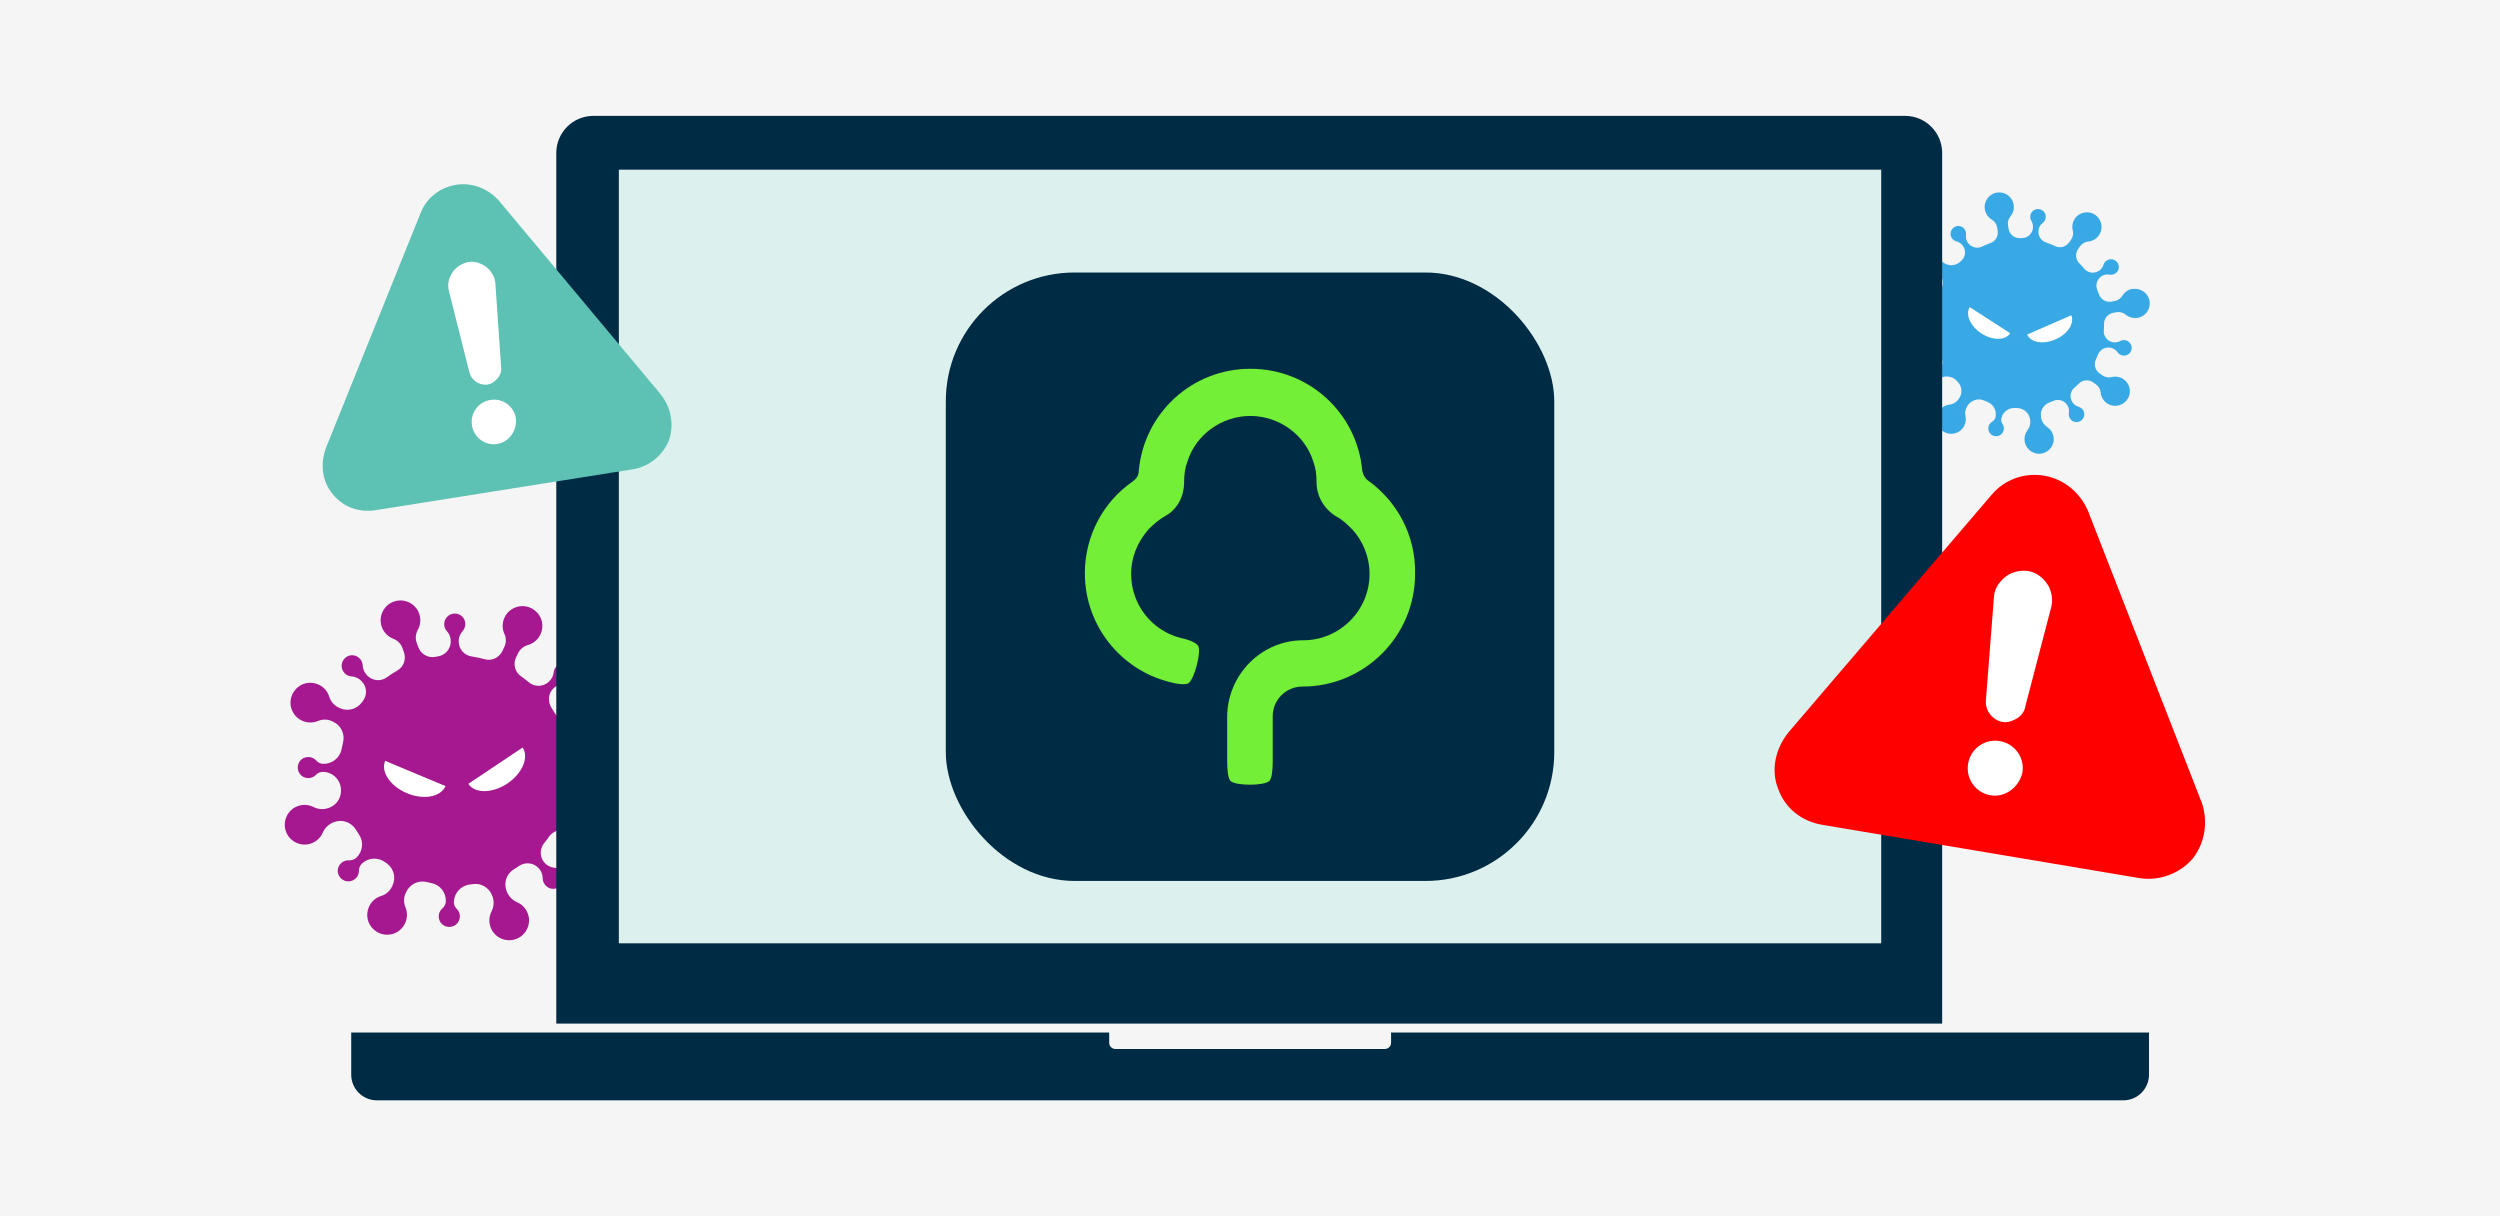
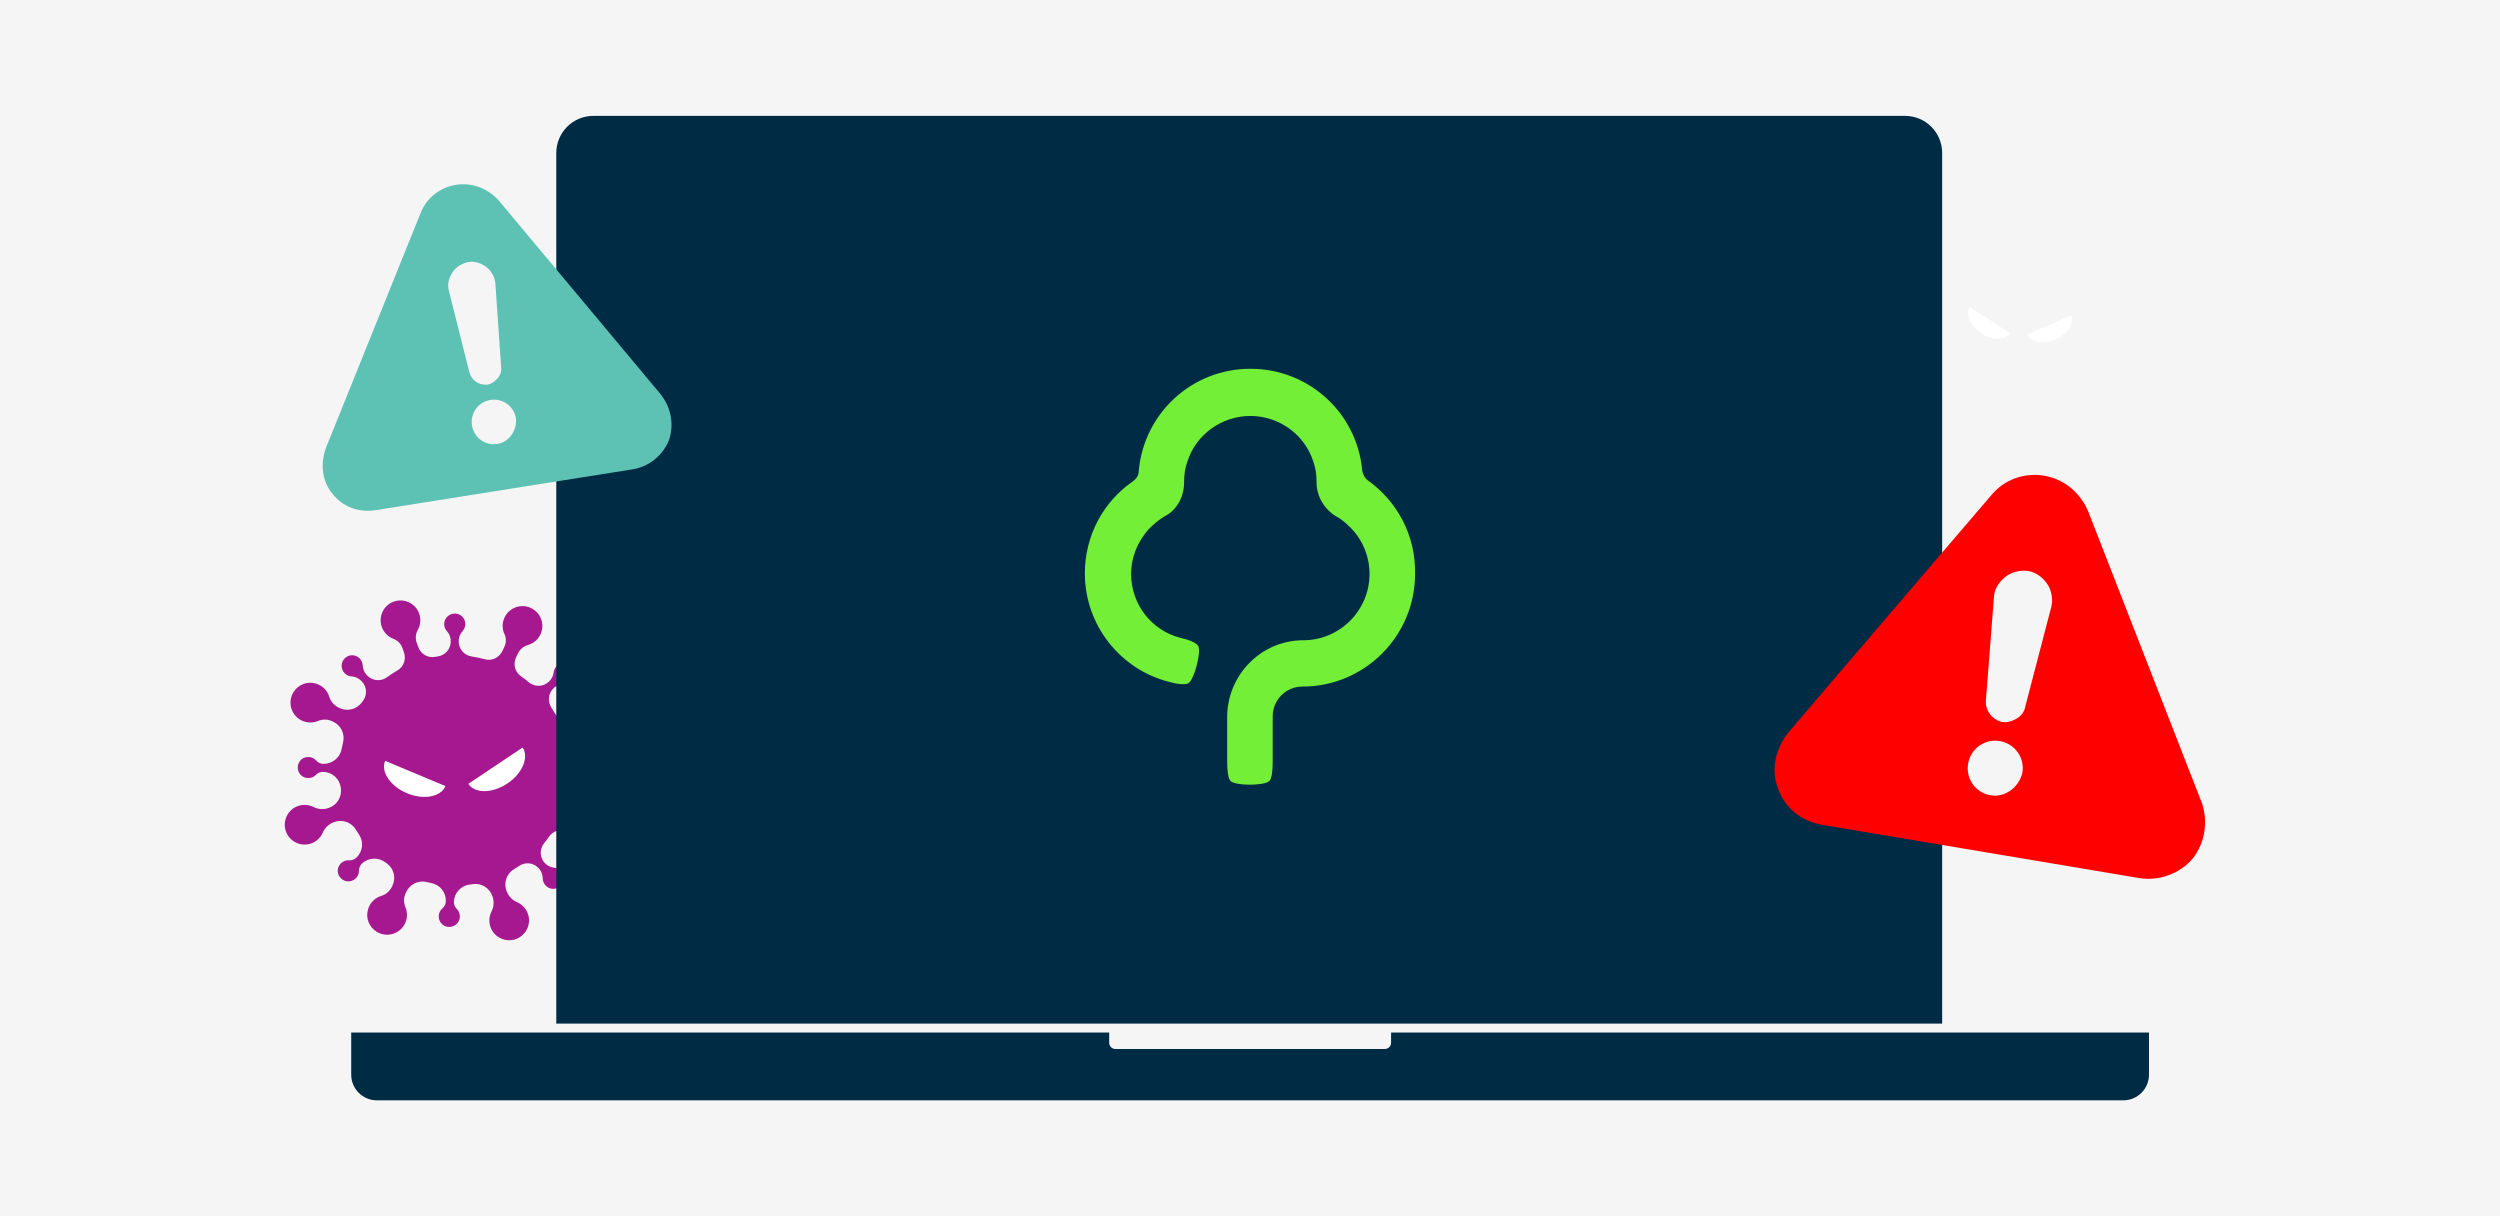
<svg xmlns="http://www.w3.org/2000/svg" viewBox="0 0 370 180">
  <defs>
    <style>.cls-1{fill:#002b45;}.cls-2{fill:#f5f5f5;}.cls-3{fill:#fff;}.cls-4{fill:red;}.cls-5{fill:#72ef36;}.cls-6{fill:#dcf1ee;}.cls-7{fill:#a51890;}.cls-8{fill:#38a9e4;}.cls-9{fill:#5dc1b3;}.cls-10{filter:url(#drop-shadow-5);}.cls-11{filter:url(#drop-shadow-4);}.cls-12{filter:url(#drop-shadow-2);}.cls-13{filter:url(#drop-shadow-3);}.cls-14{filter:url(#drop-shadow-1);}</style>
    <filter id="drop-shadow-1" filterUnits="userSpaceOnUse">
      <feOffset dx="0" dy="3" />
      <feGaussianBlur result="blur" stdDeviation="4" />
      <feFlood flood-color="#000" flood-opacity=".5" />
      <feComposite in2="blur" operator="in" />
      <feComposite in="SourceGraphic" />
    </filter>
    <filter id="drop-shadow-2" filterUnits="userSpaceOnUse">
      <feOffset dx="0" dy="3" />
      <feGaussianBlur result="blur-2" stdDeviation="4" />
      <feFlood flood-color="#000" flood-opacity=".5" />
      <feComposite in2="blur-2" operator="in" />
      <feComposite in="SourceGraphic" />
    </filter>
    <filter id="drop-shadow-3" filterUnits="userSpaceOnUse">
      <feOffset dx="0" dy="3" />
      <feGaussianBlur result="blur-3" stdDeviation="4" />
      <feFlood flood-color="#000" flood-opacity=".5" />
      <feComposite in2="blur-3" operator="in" />
      <feComposite in="SourceGraphic" />
    </filter>
    <filter id="drop-shadow-4" filterUnits="userSpaceOnUse">
      <feOffset dx="0" dy="3" />
      <feGaussianBlur result="blur-4" stdDeviation="4" />
      <feFlood flood-color="#000" flood-opacity=".5" />
      <feComposite in2="blur-4" operator="in" />
      <feComposite in="SourceGraphic" />
    </filter>
    <filter id="drop-shadow-5" filterUnits="userSpaceOnUse">
      <feOffset dx="0" dy="3" />
      <feGaussianBlur result="blur-5" stdDeviation="4" />
      <feFlood flood-color="#000" flood-opacity=".5" />
      <feComposite in2="blur-5" operator="in" />
      <feComposite in="SourceGraphic" />
    </filter>
  </defs>
  <g id="Background_Copy">
    <rect class="cls-2" width="370" height="180" />
  </g>
  <g id="Artwork">
    <g class="cls-14">
-       <path class="cls-8" d="M315.62,39.74c-.64,.11-1.17,.49-1.49,1.01-.25,.41-.65,.71-1.13,.8l-.53,.09c-.79,.14-1.56-.33-1.83-1.09-.08-.21-.16-.42-.24-.63-.32-.76-.04-1.63,.66-2.06l.05-.03c.34-.2,.73-.26,1.12-.18,.34,.06,.71-.03,1-.3,.32-.3,.44-.73,.31-1.15-.23-.76-1.08-1.05-1.71-.67-.26,.15-.43,.39-.51,.66-.11,.38-.37,.71-.72,.92h-.02c-.69,.43-1.59,.28-2.11-.34-.23-.28-.48-.55-.74-.81-.56-.56-.62-1.45-.17-2.1l.29-.41c.29-.41,.74-.66,1.23-.71,.7-.07,1.36-.48,1.72-1.19,.44-.88,.24-1.92-.49-2.58-.98-.87-2.47-.68-3.21,.36-.38,.54-.48,1.2-.33,1.79,.12,.46,.02,.96-.25,1.35l-.26,.37c-.5,.7-1.35,.94-2.07,.6-.45-.22-.92-.4-1.39-.56-.77-.26-1.23-1.05-1.09-1.85v-.08c.08-.39,.31-.72,.62-.96,.27-.21,.45-.55,.44-.95-.01-.43-.26-.81-.65-.99-.72-.33-1.5,.11-1.63,.83-.05,.29,.01,.58,.16,.82,.21,.34,.28,.75,.21,1.14v.04c-.15,.81-.87,1.38-1.68,1.36-.11,0-.22,0-.32,0-.79,0-1.46-.59-1.59-1.37l-.09-.52c-.08-.48,.07-.96,.38-1.34,.42-.51,.6-1.22,.42-1.93-.27-1.03-1.29-1.72-2.34-1.59-1.24,.15-2.09,1.3-1.88,2.51,.11,.64,.49,1.17,1.01,1.49,.41,.25,.71,.65,.8,1.13l.08,.46c.14,.85-.3,1.62-1.05,1.89-.43,.15-.86,.33-1.27,.53-.73,.35-1.6,.1-2.06-.56l-.06-.08c-.22-.32-.29-.72-.24-1.11,.04-.34-.07-.71-.35-.99-.31-.3-.76-.4-1.16-.25-.75,.27-.99,1.13-.58,1.74,.17,.25,.42,.41,.68,.47,.39,.09,.73,.34,.95,.67l.03,.05c.46,.67,.35,1.58-.24,2.13-.05,.04-.1,.09-.14,.13-.68,.65-1.72,.74-2.49,.19l-.08-.06c-.45-.32-.76-.8-.82-1.35-.08-.69-.49-1.34-1.19-1.69-.88-.44-1.92-.24-2.58,.49-.87,.98-.68,2.47,.36,3.21,.52,.37,1.14,.47,1.71,.35,.52-.11,1.07-.02,1.5,.28l.14,.1c.77,.54,1.03,1.55,.65,2.41-.1,.23-.2,.46-.29,.69-.34,.9-1.3,1.41-2.24,1.22-.29-.06-.54-.24-.7-.5-.2-.32-.56-.55-1-.54-.43,0-.82,.25-1.01,.64-.34,.71,.09,1.5,.81,1.65,.34,.07,.67-.02,.92-.21,.23-.17,.53-.23,.81-.17h.02c.95,.19,1.61,1.05,1.58,2.02,0,.01,0,.03,0,.04-.02,.95-.7,1.76-1.63,1.92h-.07c-.56,.11-1.14-.04-1.6-.38-.51-.38-1.18-.54-1.86-.36-1.03,.27-1.72,1.29-1.59,2.35,.15,1.24,1.3,2.09,2.51,1.88,.61-.1,1.12-.46,1.44-.94,.32-.48,.81-.81,1.38-.9h.09c.93-.17,1.82,.36,2.15,1.24,.08,.2,.16,.4,.24,.6,.38,.87,.06,1.89-.73,2.41h0c-.25,.17-.57,.21-.86,.14-.37-.09-.78,0-1.09,.32-.31,.31-.41,.75-.27,1.16,.26,.75,1.11,1.01,1.73,.61,.27-.18,.45-.45,.5-.75,.06-.3,.22-.57,.47-.74,.81-.53,1.88-.38,2.54,.33,.05,.05,.09,.1,.14,.15,.65,.68,.72,1.72,.18,2.48l-.05,.07c-.32,.45-.8,.76-1.35,.82-.69,.08-1.34,.49-1.69,1.19-.44,.88-.24,1.92,.49,2.58,.98,.87,2.47,.68,3.21-.36,.37-.52,.47-1.14,.35-1.71-.11-.52-.02-1.07,.28-1.5l.09-.13c.54-.76,1.55-1.05,2.4-.67,.17,.08,.34,.15,.52,.22,.87,.35,1.36,1.29,1.16,2.21v.03c-.07,.28-.25,.53-.5,.67-.33,.2-.57,.56-.57,1,0,.43,.23,.82,.62,1.02,.71,.36,1.5-.06,1.66-.78,.07-.33,0-.65-.18-.91-.17-.24-.23-.53-.17-.82,.2-.94,1.06-1.6,2.02-1.54,.12,0,.23,0,.35,.01,.94,.02,1.72,.72,1.88,1.65v.05c.11,.56-.04,1.14-.39,1.6-.38,.51-.54,1.18-.36,1.86,.27,1.03,1.29,1.72,2.34,1.59,1.24-.15,2.09-1.3,1.88-2.51-.1-.61-.46-1.12-.94-1.44-.48-.32-.81-.81-.9-1.38v-.08c-.17-.92,.34-1.82,1.21-2.15,.21-.08,.42-.16,.62-.25,.75-.33,1.62-.06,2.05,.63l.03,.05c.21,.33,.27,.73,.2,1.12-.06,.34,.04,.71,.32,1,.3,.31,.74,.42,1.15,.29,.75-.24,1.03-1.1,.64-1.72-.16-.25-.4-.42-.67-.5-.39-.11-.72-.36-.93-.7h0c-.44-.69-.3-1.6,.32-2.13,.23-.2,.45-.4,.66-.61,.57-.56,1.46-.63,2.11-.17l.42,.3c.39,.28,.65,.71,.69,1.19,.05,.61,.36,1.2,.9,1.58,1.04,.74,2.51,.42,3.15-.72,.48-.86,.32-1.91-.39-2.59-.57-.55-1.33-.72-2.02-.55-.48,.12-.99,.03-1.4-.26l-.41-.29c-.65-.46-.88-1.32-.54-2.05,.11-.24,.22-.48,.32-.73,.3-.76,1.11-1.18,1.91-1,.39,.09,.74,.32,.97,.66,.2,.29,.53,.49,.93,.5,.43,.01,.83-.22,1.03-.6,.37-.7-.03-1.5-.75-1.67-.29-.07-.58-.02-.83,.12-.35,.2-.76,.24-1.15,.15h0c-.79-.19-1.33-.93-1.26-1.74,.03-.33,.04-.66,.04-.99,0-.8,.58-1.47,1.37-1.61l.52-.09c.48-.08,.96,.07,1.34,.38,.51,.42,1.22,.6,1.93,.42,1.03-.27,1.72-1.29,1.59-2.34-.15-1.24-1.3-2.09-2.51-1.88Z" />
      <path class="cls-3" d="M291.53,42.45c-.7,1.09,.07,2.83,1.72,3.9,1.65,1.07,3.56,1.06,4.26-.03l-5.99-3.87Z" />
      <path class="cls-3" d="M306.55,43.66c.52,1.18-.53,2.78-2.33,3.57-1.81,.79-3.69,.47-4.2-.72l6.54-2.85Z" />
    </g>
    <g class="cls-12">
      <path class="cls-7" d="M88.51,100.22c-.83,.3-1.44,.94-1.74,1.7-.24,.61-.7,1.11-1.32,1.33l-.68,.25c-1.03,.37-2.16-.06-2.7-1.01-.15-.26-.31-.52-.47-.78-.6-.93-.45-2.17,.38-2.9l.06-.05c.4-.35,.92-.52,1.45-.51,.47,0,.95-.21,1.27-.64,.35-.47,.41-1.08,.14-1.61-.49-.96-1.69-1.14-2.44-.48-.3,.27-.48,.63-.52,1-.06,.54-.33,1.04-.74,1.4l-.02,.02c-.83,.73-2.06,.75-2.91,.04-.38-.32-.77-.62-1.18-.91-.88-.62-1.18-1.79-.72-2.76l.29-.61c.29-.61,.83-1.05,1.48-1.24,.92-.26,1.71-.97,2.01-2,.38-1.28-.14-2.62-1.28-3.32-1.52-.93-3.46-.32-4.2,1.25-.38,.82-.36,1.72,0,2.47,.27,.59,.26,1.27-.02,1.86l-.26,.56c-.49,1.05-1.58,1.58-2.62,1.29-.66-.18-1.32-.32-1.98-.42-1.09-.16-1.9-1.1-1.9-2.21v-.11c0-.53,.22-1.03,.58-1.43,.31-.35,.47-.85,.36-1.37-.12-.58-.54-1.02-1.11-1.17-1.04-.27-1.98,.51-1.98,1.51,0,.41,.15,.78,.41,1.05,.37,.4,.56,.93,.56,1.47v.05c0,1.11-.82,2.05-1.91,2.21-.15,.02-.29,.05-.43,.07-1.06,.19-2.09-.43-2.46-1.44l-.25-.68c-.22-.62-.14-1.3,.18-1.88,.44-.79,.51-1.77,.09-2.67-.61-1.31-2.13-1.98-3.51-1.56-1.62,.49-2.48,2.24-1.91,3.81,.3,.83,.94,1.44,1.7,1.74,.61,.24,1.11,.7,1.33,1.32l.22,.6c.4,1.1-.01,2.24-.95,2.77-.54,.31-1.07,.65-1.57,1.02-.89,.65-2.12,.52-2.88-.26l-.09-.1c-.37-.38-.56-.89-.59-1.42-.02-.47-.26-.93-.71-1.23-.49-.33-1.1-.35-1.61-.06-.93,.54-1.05,1.75-.35,2.46,.28,.29,.65,.45,1.03,.47,.54,.03,1.05,.27,1.43,.66l.06,.06c.77,.79,.85,2.02,.19,2.9-.05,.07-.11,.14-.16,.21-.75,1.03-2.12,1.4-3.28,.86l-.12-.06c-.67-.32-1.21-.89-1.42-1.6-.27-.9-.97-1.67-1.99-1.97-1.28-.38-2.62,.14-3.32,1.28-.93,1.52-.32,3.46,1.25,4.2,.78,.36,1.63,.36,2.37,.06,.67-.28,1.42-.29,2.07,.02l.21,.1c1.16,.54,1.75,1.83,1.44,3.06-.08,.33-.16,.66-.22,.99-.24,1.28-1.4,2.19-2.7,2.17-.41,0-.78-.19-1.06-.5-.35-.38-.88-.59-1.47-.48-.58,.11-1.03,.52-1.19,1.09-.29,1.04,.47,1.98,1.47,2,.47,0,.89-.19,1.18-.5,.26-.29,.65-.43,1.04-.42h.03c1.32,.03,2.39,1.01,2.59,2.31,0,.02,0,.04,0,.05,.2,1.27-.51,2.51-1.72,2.95l-.09,.03c-.73,.26-1.53,.21-2.23-.14-.77-.39-1.71-.44-2.57-.04-1.31,.61-1.98,2.13-1.56,3.51,.49,1.62,2.24,2.48,3.81,1.91,.79-.29,1.38-.88,1.69-1.59,.31-.71,.89-1.27,1.62-1.54l.11-.04c1.2-.43,2.52,.06,3.18,1.15,.15,.25,.31,.5,.47,.74,.72,1.07,.53,2.51-.4,3.39h0c-.3,.29-.71,.42-1.12,.4-.51-.03-1.04,.2-1.37,.68-.33,.48-.37,1.1-.08,1.61,.52,.94,1.73,1.08,2.45,.4,.32-.3,.49-.71,.49-1.12,0-.41,.15-.81,.45-1.1,.96-.9,2.42-.96,3.47-.17,.07,.06,.15,.11,.22,.16,1.03,.75,1.37,2.12,.83,3.27l-.05,.11c-.32,.67-.89,1.21-1.6,1.42-.9,.27-1.67,.97-1.97,1.99-.38,1.28,.14,2.62,1.28,3.32,1.52,.93,3.46,.32,4.2-1.25,.36-.78,.36-1.63,.06-2.37-.28-.67-.29-1.42,.02-2.07l.09-.2c.54-1.15,1.81-1.78,3.04-1.47,.25,.06,.49,.12,.74,.17,1.25,.26,2.12,1.39,2.08,2.67v.04c-.02,.39-.2,.76-.5,1.02-.4,.34-.63,.88-.52,1.47,.1,.58,.51,1.04,1.07,1.21,1.03,.3,1.99-.44,2.03-1.44,.02-.45-.16-.87-.46-1.16-.28-.28-.44-.66-.43-1.05,.05-1.3,1.03-2.39,2.32-2.55,.16-.02,.31-.04,.47-.07,1.26-.2,2.47,.55,2.9,1.75l.03,.07c.26,.73,.21,1.53-.15,2.23-.39,.77-.44,1.71-.04,2.57,.61,1.31,2.13,1.98,3.51,1.56,1.62-.49,2.48-2.24,1.91-3.81-.29-.79-.88-1.38-1.59-1.69-.71-.31-1.27-.89-1.54-1.62l-.04-.1c-.43-1.19,.03-2.52,1.12-3.17,.26-.16,.52-.32,.77-.49,.92-.62,2.15-.47,2.89,.35l.05,.06c.36,.39,.53,.91,.54,1.44,0,.47,.23,.94,.66,1.26,.48,.34,1.09,.39,1.61,.11,.95-.5,1.11-1.71,.44-2.45-.27-.3-.63-.47-1.01-.5-.54-.05-1.04-.31-1.41-.71h0c-.75-.82-.78-2.06-.08-2.92,.26-.31,.5-.64,.74-.98,.62-.89,1.79-1.19,2.77-.74l.64,.3c.59,.28,1.03,.79,1.2,1.42,.22,.81,.77,1.51,1.59,1.9,1.57,.74,3.46-.04,4.03-1.72,.43-1.27-.03-2.63-1.14-3.37-.89-.6-1.95-.64-2.83-.25-.62,.27-1.32,.28-1.93,0l-.61-.29c-.98-.46-1.49-1.56-1.21-2.6,.09-.35,.18-.7,.25-1.05,.22-1.08,1.2-1.85,2.31-1.79,.55,.03,1.06,.26,1.45,.64,.33,.34,.82,.52,1.36,.44,.58-.09,1.06-.49,1.23-1.05,.32-1.02-.4-2-1.4-2.05-.41-.02-.79,.11-1.08,.35-.42,.34-.96,.51-1.5,.48h0c-1.1-.07-2-.92-2.1-2.03-.04-.45-.1-.89-.18-1.33-.19-1.06,.42-2.11,1.44-2.48l.68-.25c.62-.22,1.3-.14,1.88,.18,.79,.44,1.77,.51,2.67,.09,1.31-.61,1.98-2.13,1.56-3.51-.49-1.62-2.24-2.48-3.81-1.91Z" />
      <path class="cls-3" d="M57,109.61c-.68,1.62,.77,3.76,3.24,4.79,2.46,1.03,5.01,.55,5.69-1.06l-8.92-3.73Z" />
      <path class="cls-3" d="M77.35,107.63c.97,1.46-.04,3.84-2.26,5.33-2.22,1.48-4.81,1.51-5.78,.05l8.04-5.38Z" />
    </g>
    <g>
      <path class="cls-1" d="M87.82,17.15h194.13c3.03,0,5.49,2.46,5.49,5.49V151.49H82.33V22.64c0-3.03,2.46-5.49,5.49-5.49Z" />
-       <rect class="cls-6" x="91.59" y="25.11" width="186.83" height="114.5" />
      <path class="cls-1" d="M205.88,152.82v1.51c0,.51-.41,.92-.92,.92h-39.88c-.51,0-.92-.41-.92-.92v-1.51H51.98v6.23c0,2.1,1.7,3.8,3.8,3.8H314.25c2.1,0,3.8-1.7,3.8-3.8v-6.23h-112.17Z" />
    </g>
    <g class="cls-13">
      <rect class="cls-1" x="139.98" y="37.33" width="90.05" height="90.05" rx="19.06" ry="19.06" />
      <path id="path5" class="cls-5" d="M202.47,68.12c-.49-.37-.74-.86-.86-1.47-.74-8.45-7.84-15.07-16.54-15.07s-15.81,6.62-16.54,15.19c0,.61-.37,1.1-.86,1.47-4.29,2.94-7.11,7.96-7.11,13.6,0,7.72,5.27,14.21,12.37,16.05h0c1.23,.37,2.45,.49,2.94,.24,.86-.49,1.96-4.66,1.47-5.51-.24-.49-1.47-.98-2.7-1.23h0c-4.17-1.1-7.23-4.9-7.23-9.43,0-2.57,.98-4.78,2.57-6.62,.74-.74,1.59-1.47,2.45-1.96,1.84-.98,2.82-2.94,2.82-5.02h0c0-1.1,.12-2.08,.49-3.06,1.23-3.92,5.02-6.74,9.31-6.74s8.09,2.82,9.31,6.74c.37,.98,.49,1.96,.49,3.06h0c0,2.08,1.1,3.92,2.82,5.02,.98,.49,1.72,1.23,2.45,1.96,1.59,1.71,2.57,4.04,2.57,6.62,0,5.39-4.41,9.8-9.8,9.8-6.25,0-11.27,5.15-11.27,11.39v6.49c0,1.23,.12,2.57,.49,2.94,.73,.74,5.02,.74,5.76,0,.37-.37,.49-1.59,.49-2.94h0v-6.62c0-2.45,1.96-4.41,4.41-4.41,9.19,0,16.66-7.47,16.66-16.66,.12-5.76-2.7-10.78-6.98-13.85h0Z" />
    </g>
    <g class="cls-11">
      <g>
-         <polygon class="cls-3" points="299.12 74.5 285.55 92.02 282.77 108.59 291.73 118.46 304.87 117.57 311.35 106.36 306.72 78.25 299.12 74.5" />
        <path class="cls-4" d="M325.81,115.67l-16.78-43.04c-1.21-2.8-3.64-4.74-6.46-5.22-2.97-.5-5.9,.54-7.81,2.82l-30.07,35.16c-1.94,2.43-2.61,5.53-1.55,8.3,1.04,2.93,3.46,4.86,6.59,5.39l46.85,7.87c2.97,.5,6.08-.66,7.99-2.94,1.76-2.3,2.29-5.43,1.25-8.35Zm-31.19-.96c-2.23-.37-3.72-2.46-3.34-4.69s2.46-3.72,4.69-3.34,3.72,2.46,3.34,4.69c-.52,2.21-2.61,3.69-4.69,3.34Zm8.96-27.85l-3.86,14.8c-.12,.74-.7,1.41-1.37,1.76-.67,.35-1.31,.54-1.91,.44l-.3-.05c-1.31-.37-2.33-1.61-2.23-3.13l1.19-15.25c.05-1.21,.67-2.18,1.57-2.95,.89-.77,2.01-1.04,3.08-1.01,1.21,.05,2.18,.67,2.95,1.57,.77,.89,1.04,2.01,1.01,3.08-.05,.3-.1,.59-.12,.74Z" />
      </g>
    </g>
    <g class="cls-10">
      <g>
-         <polygon class="cls-3" points="66.7 30.68 60.81 47.63 62.95 61.07 72.38 66.33 82.23 62.25 84.31 51.98 73.5 31.59 66.7 30.68" />
        <path class="cls-9" d="M97.82,55.4l-23.99-28.71c-1.65-1.84-4.02-2.7-6.31-2.34-2.41,.38-4.39,1.94-5.27,4.18l-14.01,34.76c-.86,2.36-.58,4.92,.95,6.77,1.55,1.98,3.91,2.84,6.45,2.44l38-6.04c2.41-.38,4.49-2.08,5.37-4.32,.76-2.22,.36-4.76-1.2-6.74Zm-24.19,7.31c-1.81,.29-3.49-.93-3.78-2.74s.93-3.49,2.74-3.78,3.49,.93,3.77,2.74c.17,1.83-1.05,3.51-2.74,3.77Zm-.31-23.7l.85,12.36c.1,.6-.17,1.26-.59,1.7-.42,.44-.87,.76-1.35,.83l-.24,.04c-1.1,.05-2.2-.64-2.52-1.83l-3.02-12.01c-.27-.95-.05-1.85,.44-2.67,.49-.82,1.27-1.32,2.1-1.57,.95-.27,1.85-.05,2.67,.44s1.32,1.27,1.57,2.1c.04,.24,.08,.48,.1,.6Z" />
      </g>
    </g>
  </g>
</svg>